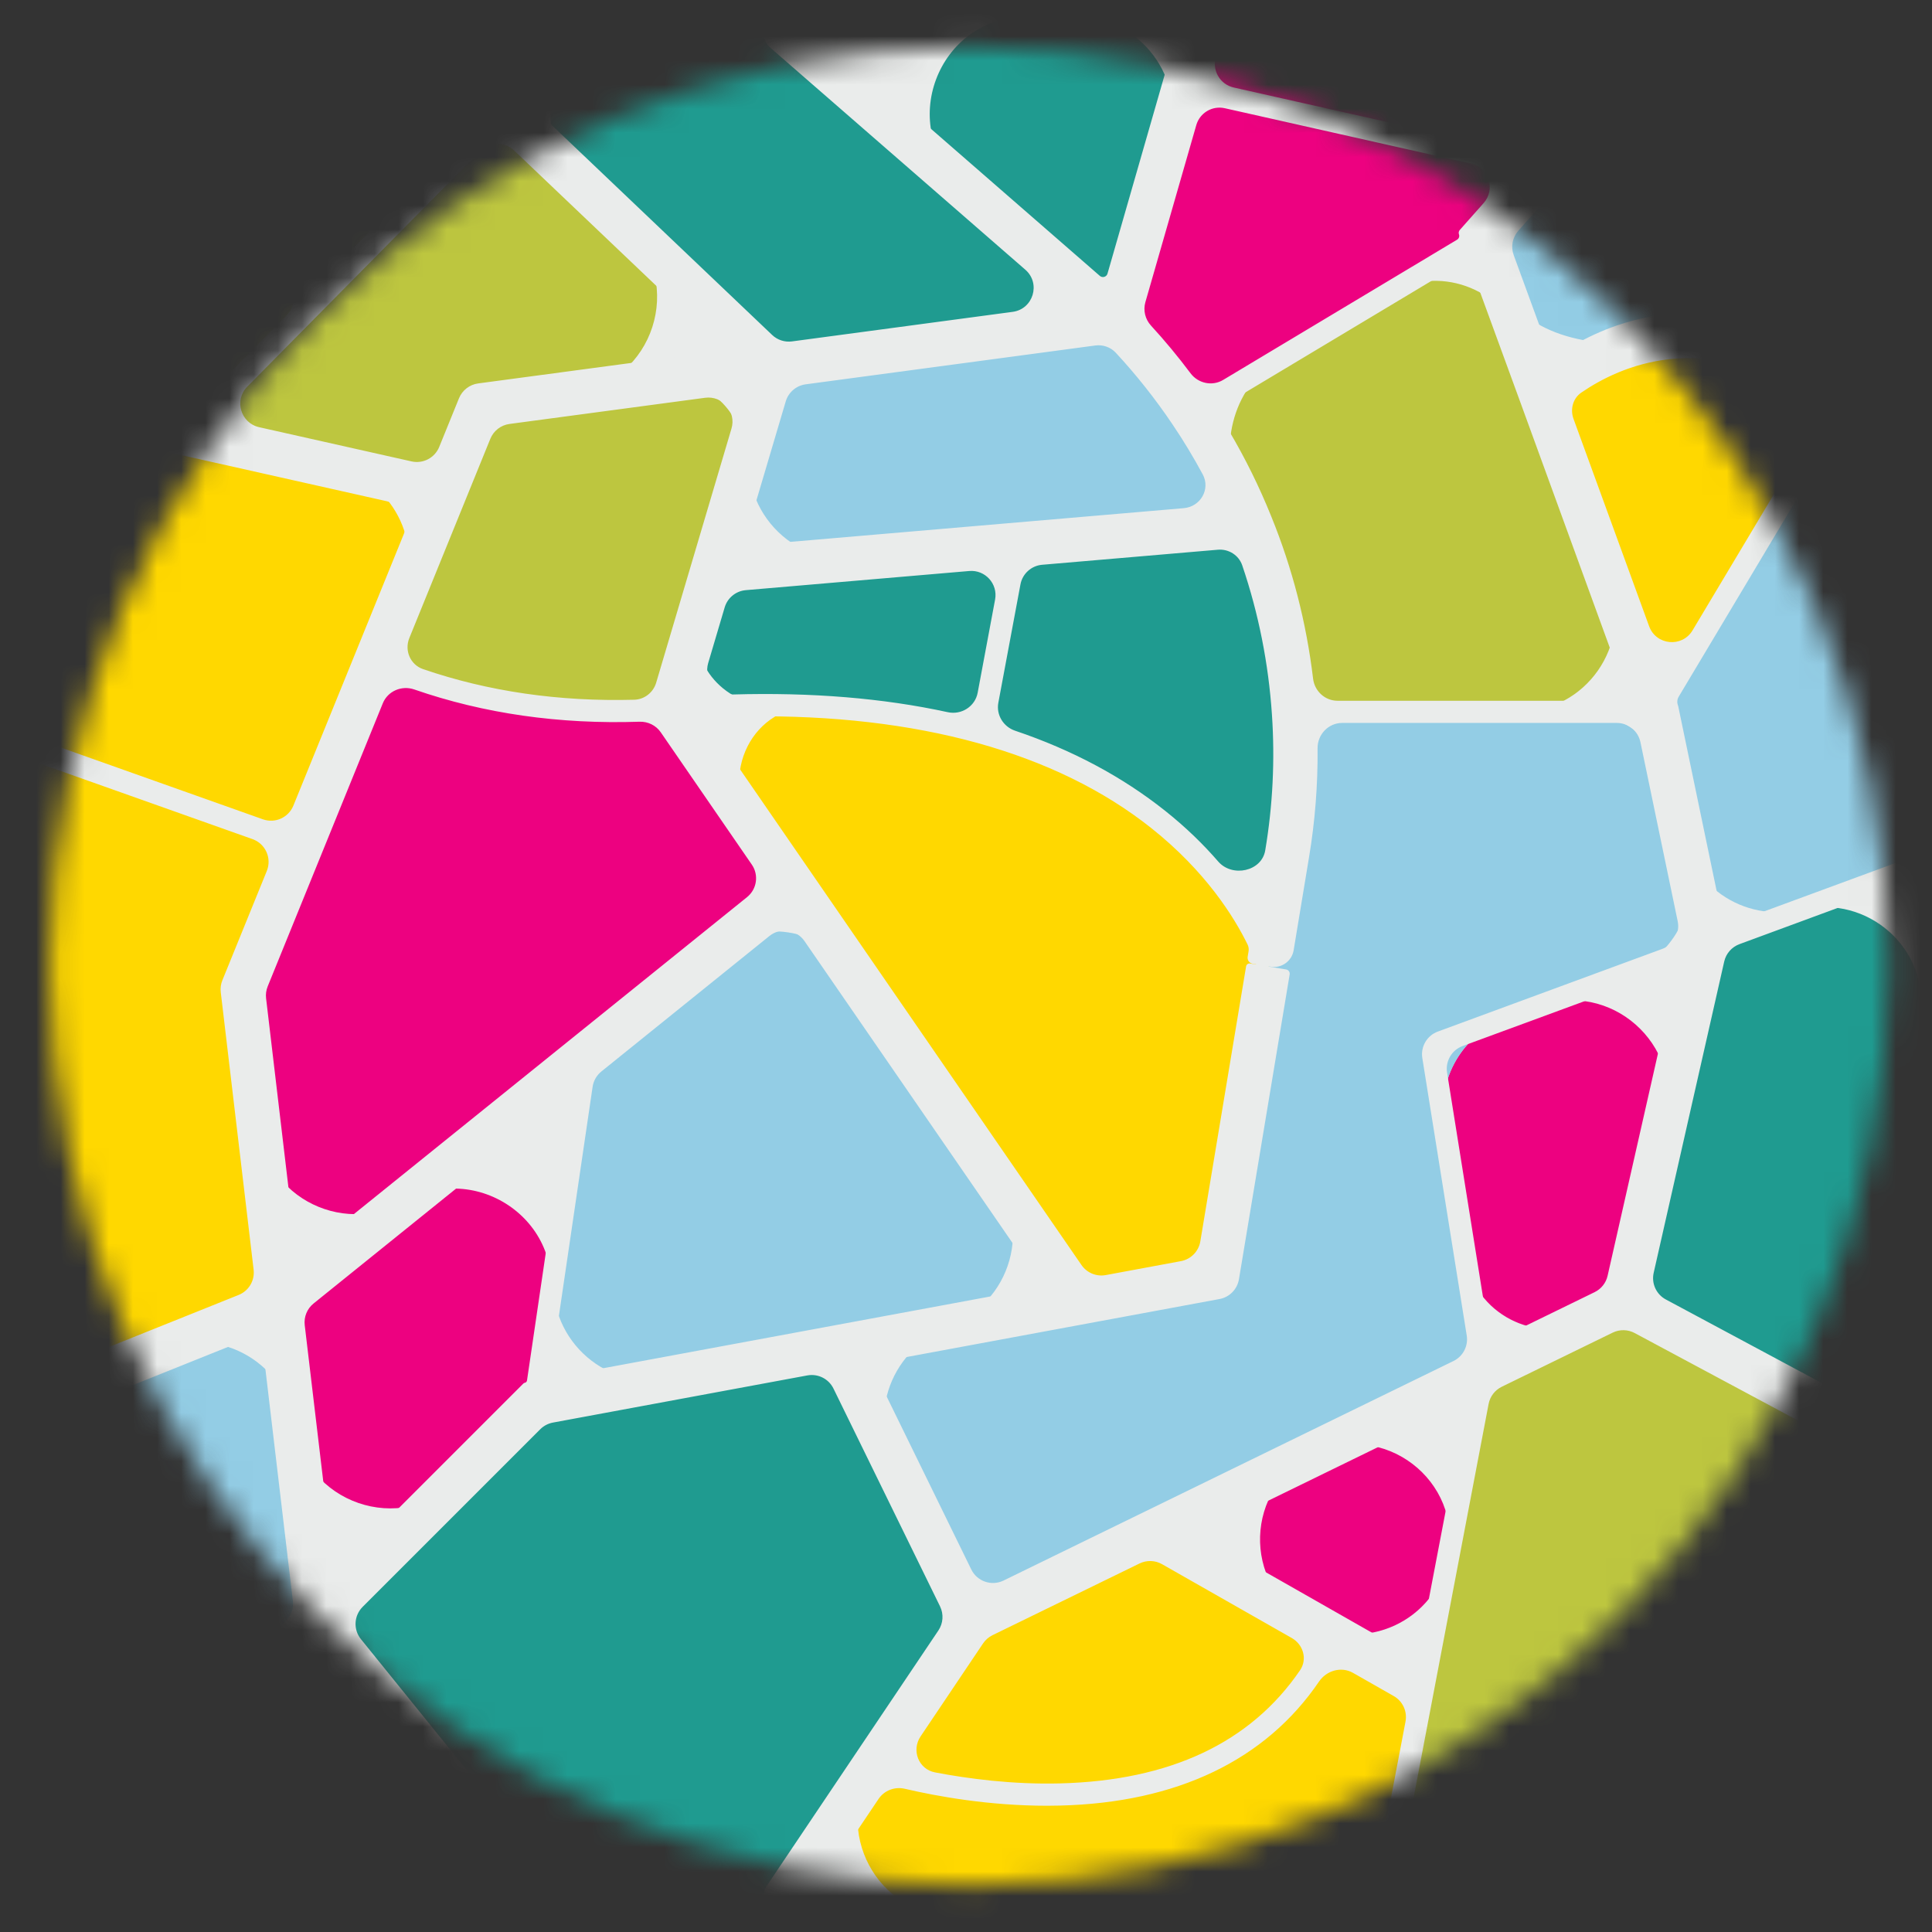
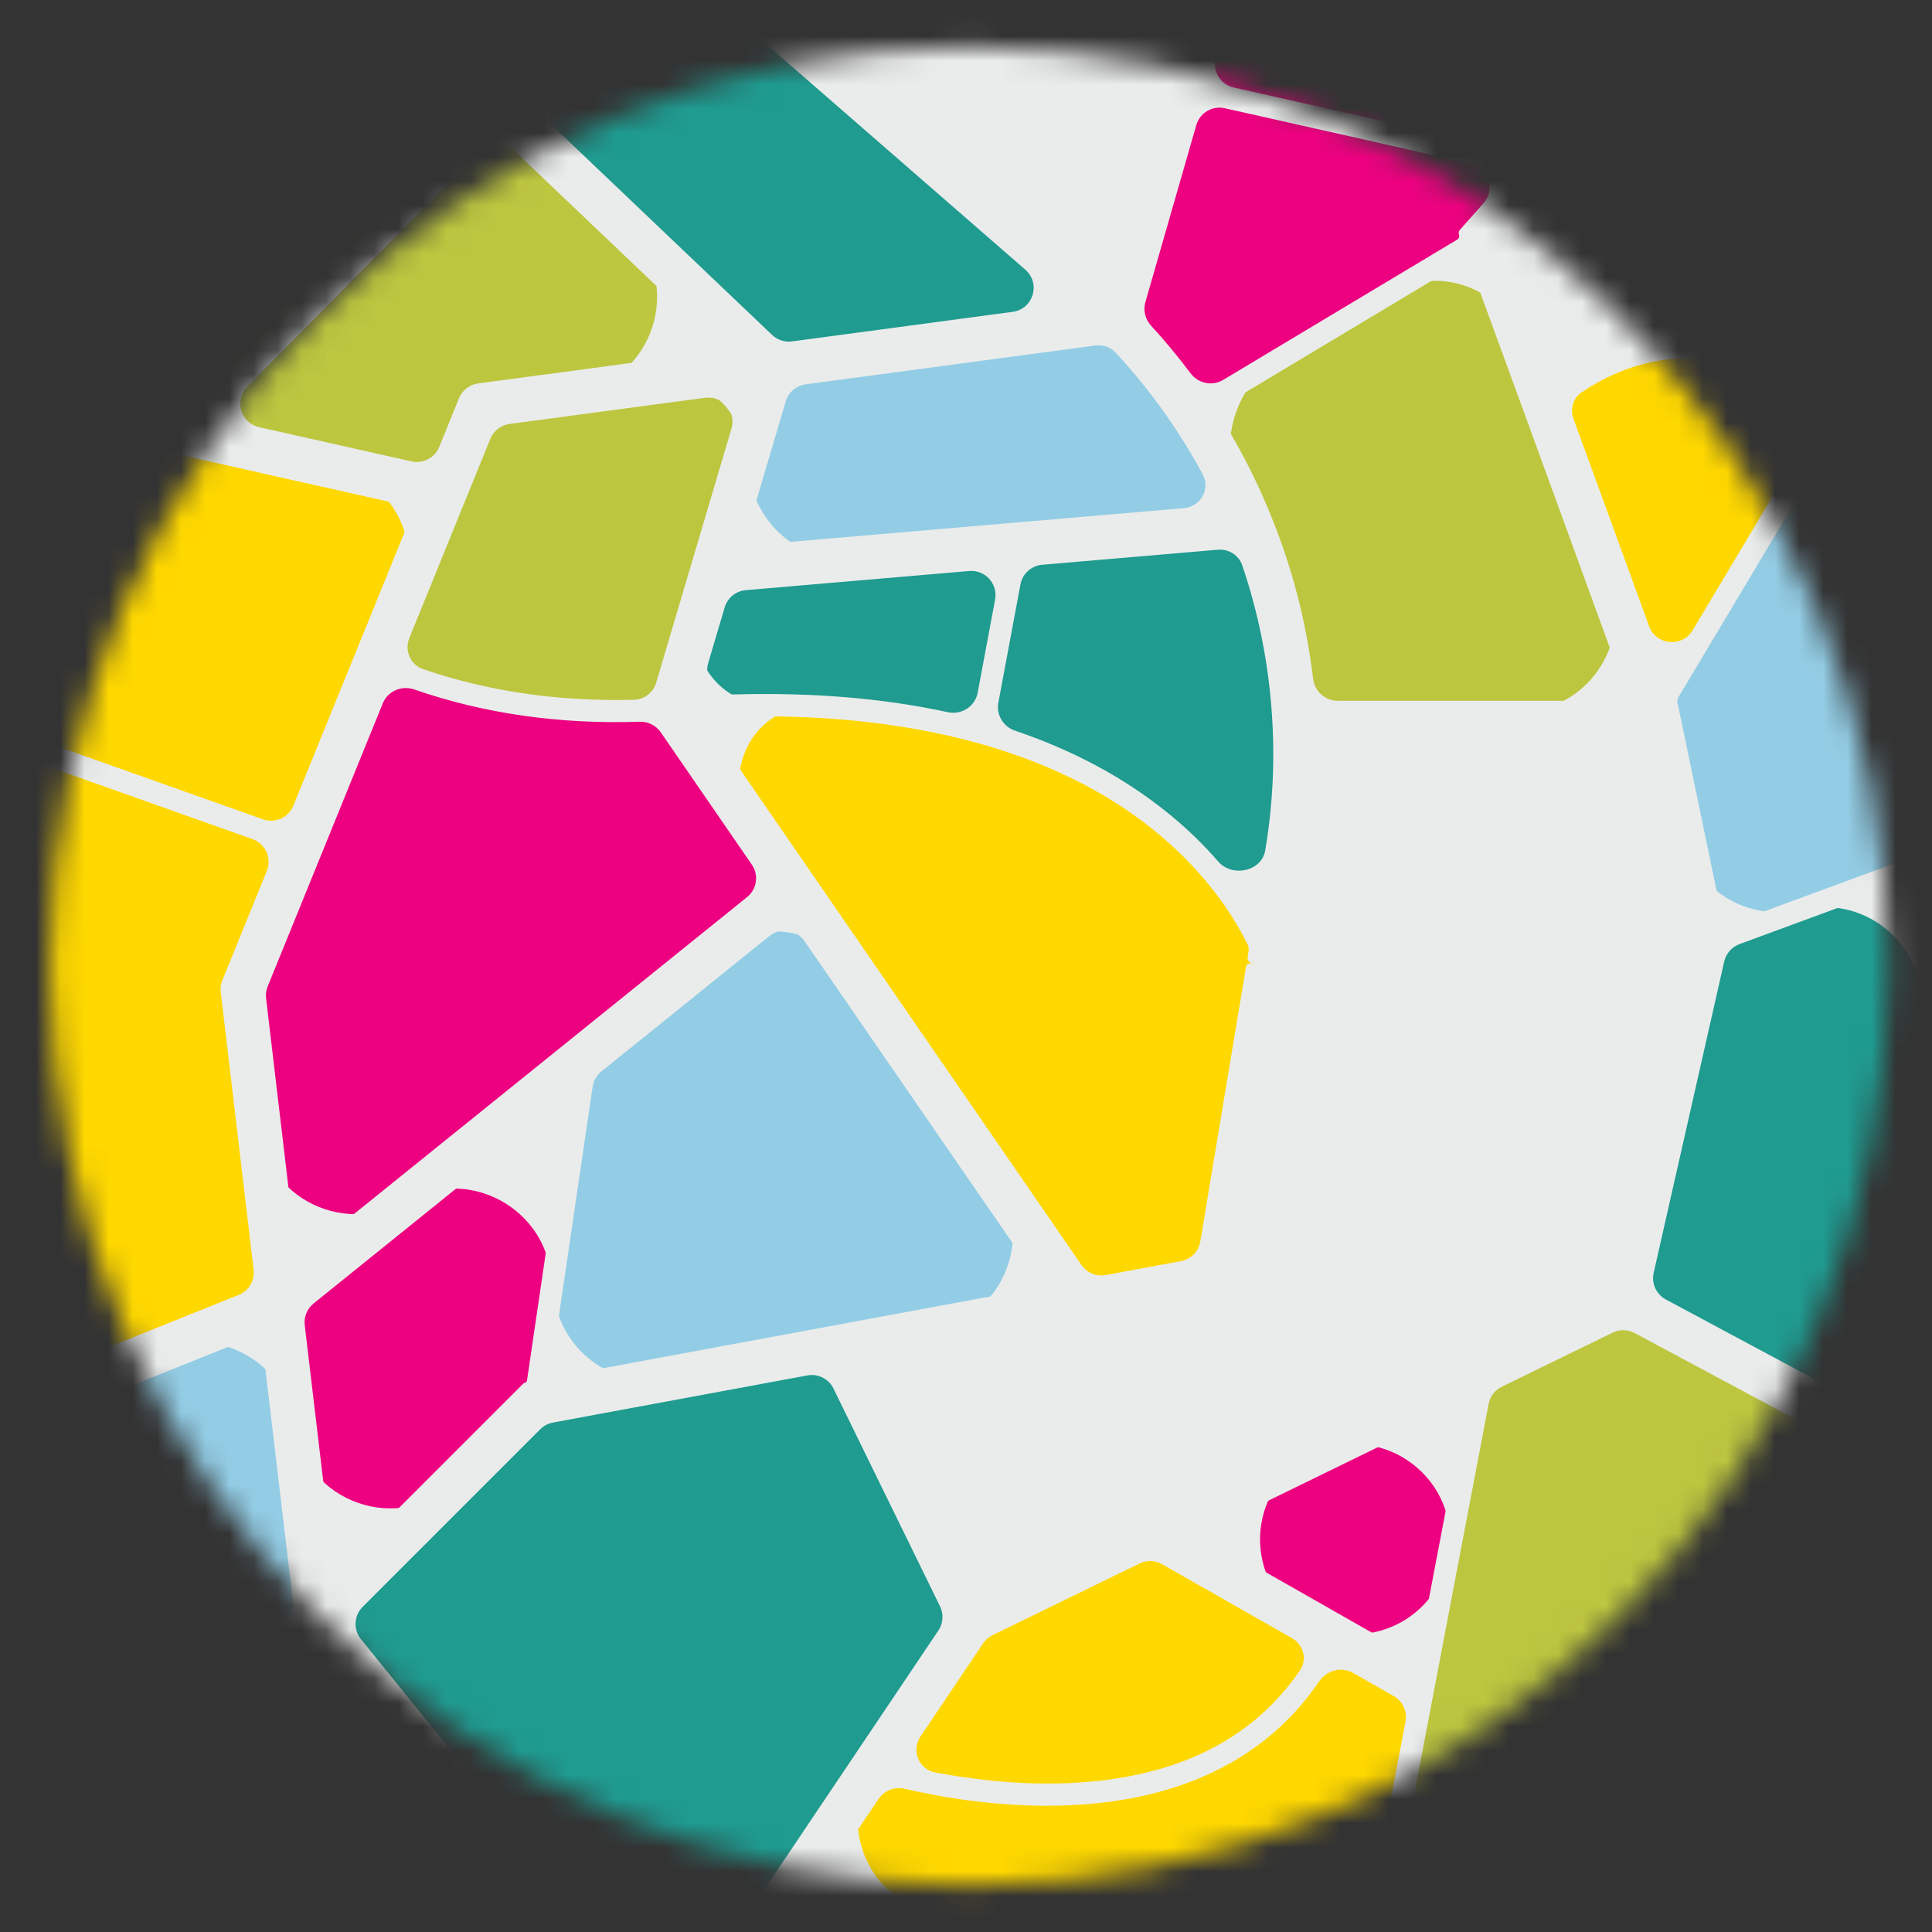
<svg xmlns="http://www.w3.org/2000/svg" width="80" height="80" viewBox="0 0 80 80" fill="none">
  <rect x="0" y="0" width="80" height="80" fill="#333333" stroke="none" />
  <mask id="mask0_2030_5699" style="mask-type:luminance" maskUnits="userSpaceOnUse" x="2" y="1" width="77" height="78">
    <path d="M40.129 78.067C61.152 78.067 78.195 61.024 78.195 40C78.195 18.976 61.152 1.933 40.129 1.933C19.105 1.933 2.062 18.976 2.062 40C2.062 61.024 19.105 78.067 40.129 78.067Z" fill="white" />
  </mask>
  <g mask="url(#mask0_2030_5699)">
    <path d="M40.437 256.36C159.83 256.36 256.617 159.573 256.617 40.18C256.617 -79.213 159.83 -176 40.437 -176C-78.956 -176 -175.743 -79.213 -175.743 40.18C-175.743 159.573 -78.956 256.36 40.437 256.36Z" fill="#EAECEB" />
    <path d="M77.456 59.392C78.756 60.088 79.567 61.443 79.567 62.917V75.352C79.567 77.561 77.776 79.352 75.567 79.352H61.964C59.455 79.352 57.566 77.069 58.035 74.605L58.935 69.871L61.058 58.737C61.294 57.499 62.1 56.445 63.233 55.892L65.419 54.825C66.574 54.261 67.93 54.286 69.063 54.894L77.456 59.392Z" fill="#BDC63F" />
    <path d="M74.183 37.811C76.795 36.849 79.567 38.781 79.567 41.565V53.841C79.567 56.864 76.342 58.795 73.677 57.367L69.943 55.365C68.357 54.516 67.534 52.711 67.931 50.956L70.131 41.246C70.43 39.925 71.378 38.846 72.649 38.377L74.183 37.811Z" fill="#1F9B90" />
    <path d="M76.403 16.424C77.289 14.939 79.567 15.567 79.567 17.296V33.038C79.567 34.714 78.523 36.212 76.951 36.791L74.966 37.523C72.672 38.368 70.164 36.977 69.666 34.584L68.921 31.004C68.717 30.022 68.889 28.999 69.404 28.138L76.403 16.424Z" fill="#93CDE5" />
-     <path d="M79.565 0.692C79.566 0.692 79.567 0.693 79.567 0.694V10.021C79.567 10.742 79.372 11.451 79.002 12.07L78.74 12.51C77.502 14.585 74.731 14.956 72.415 14.269C70.889 13.817 69.508 13.828 68.322 14.066C65.998 14.533 62.898 13.829 62.084 11.603C61.679 10.495 61.914 9.254 62.697 8.371L68.31 2.039C69.069 1.182 70.159 0.692 71.303 0.692H79.565Z" fill="#93CDE5" />
    <path d="M76.401 16.425C76.401 16.425 76.401 16.425 76.401 16.426L70.209 26.788C69.565 27.866 67.959 27.714 67.529 26.535L64.698 18.769C64.173 17.33 64.511 15.679 65.862 14.957C68.063 13.779 71.874 12.852 76.401 16.425C76.401 16.425 76.401 16.425 76.401 16.425Z" fill="#FFD800" />
-     <path d="M63.701 41.672C66.678 40.576 69.685 43.216 68.984 46.309L67.633 52.27C67.396 53.318 66.697 54.201 65.732 54.672C63.593 55.716 61.053 54.397 60.678 52.047L59.798 46.549C59.496 44.661 60.572 42.824 62.366 42.163L63.701 41.672Z" fill="#ED0180" />
-     <path d="M65.35 29.477C67.245 29.477 68.88 30.807 69.266 32.663L69.909 35.754C70.312 37.694 69.234 39.637 67.374 40.322L62.367 42.165C60.574 42.825 59.498 44.663 59.8 46.551L60.967 53.845C61.245 55.584 60.353 57.3 58.77 58.072L47.693 63.474L43.829 65.36C41.845 66.328 39.452 65.506 38.482 63.523L37.013 60.519C35.849 58.142 37.275 55.311 39.877 54.828L44.735 53.928L47.633 53.391C49.288 53.084 50.573 51.774 50.849 50.114L52.526 40.027C52.527 40.024 52.527 40.021 52.527 40.019C52.527 40.016 52.527 40.013 52.528 40.01L53.296 35.36C53.585 33.643 53.689 31.918 53.62 30.215C53.605 29.834 53.891 29.504 54.272 29.477H65.35Z" fill="#93CDE5" />
    <path d="M60.61 0.692C64.059 0.692 65.892 4.765 63.603 7.346L61.833 9.342C61.562 9.647 61.247 9.909 60.897 10.119L50.641 16.267C49.897 16.713 48.938 16.495 48.411 15.806C47.743 14.932 47.015 14.099 46.222 13.31C46.206 13.294 46.216 13.266 46.239 13.263C46.249 13.262 46.258 13.254 46.261 13.244L49.039 3.586C49.532 1.873 51.1 0.692 52.883 0.692H60.61Z" fill="#ED0180" />
    <path d="M63.843 16.414C63.843 16.415 63.842 16.415 63.843 16.416L66.646 24.105C67.597 26.714 65.665 29.475 62.888 29.475H54.272C53.892 29.502 53.564 29.215 53.528 28.837C53.297 26.381 52.71 23.987 51.789 21.724C51.657 21.395 51.517 21.068 51.371 20.744C50.426 18.654 50.969 16.069 52.937 14.89L57.471 12.172C59.523 10.942 62.188 11.885 63.01 14.132L63.843 16.412C63.844 16.413 63.844 16.413 63.843 16.414Z" fill="#BDC63F" />
    <path d="M54.383 60.209C57.29 58.791 60.57 61.299 59.964 64.476C59.459 67.122 56.502 68.487 54.161 67.155C51.416 65.592 51.544 61.594 54.383 60.209Z" fill="#ED0180" />
    <path d="M56.449 68.457C57.936 69.303 58.72 71.001 58.4 72.681L57.75 76.099C57.391 77.987 55.742 79.352 53.821 79.352H39.517C36.315 79.352 34.411 75.778 36.197 73.121L39.636 68.003C40.029 67.418 40.569 66.948 41.202 66.639L45.794 64.398C46.981 63.819 48.378 63.863 49.527 64.517L56.449 68.457Z" fill="#FFD800" />
    <path d="M53.583 29.526C53.714 31.453 53.624 33.411 53.296 35.36C53.104 36.523 50.889 36.884 50.118 35.993C47.474 32.94 42.158 29.258 31.871 29.2C29.913 29.189 28.404 27.337 28.96 25.46C29.287 24.359 30.254 23.57 31.398 23.472L48.854 21.977C50.599 21.828 52.271 22.824 52.736 24.513C53.185 26.143 53.47 27.822 53.583 29.526Z" fill="#1F9B90" />
    <path d="M52.527 40.014C52.527 40.02 52.526 40.026 52.525 40.032L50.849 50.114C50.573 51.774 49.287 53.084 47.633 53.391L47.286 53.455C45.734 53.743 44.158 53.092 43.262 51.792L32.895 36.746L31.218 34.311C29.703 32.11 31.159 29.116 33.828 29.259C49.426 30.091 52.419 39.67 52.526 40.015C52.526 40.015 52.527 40.014 52.527 40.014Z" fill="#FFD800" />
    <path d="M51.789 21.724C51.789 21.725 51.788 21.726 51.788 21.726L35.344 23.134C32.536 23.375 30.367 20.714 31.167 18.012L31.273 17.654C31.721 16.142 33.015 15.035 34.577 14.825L44.232 13.53C45.463 13.365 46.716 13.768 47.525 14.71C48.17 15.462 48.766 16.247 49.315 17.061C50.306 18.528 51.134 20.093 51.789 21.724C51.789 21.724 51.789 21.724 51.789 21.724Z" fill="#93CDE5" />
-     <path d="M44.56 0.692C47.22 0.692 49.139 3.24 48.404 5.797L46.27 13.22C46.263 13.245 46.241 13.263 46.215 13.266C46.196 13.269 46.176 13.262 46.162 13.248C45.767 12.863 45.358 12.485 44.939 12.115L39.879 7.709C37.09 5.28 38.808 0.692 42.506 0.692H44.56Z" fill="#1F9B90" />
    <path d="M44.939 12.115C45.456 12.572 45.185 13.404 44.501 13.496L33.91 14.917C32.709 15.078 31.498 14.685 30.62 13.849L24.046 7.589C21.43 5.099 23.193 0.692 26.804 0.692H30.323C31.289 0.692 32.222 1.041 32.95 1.675L44.939 12.115Z" fill="#1F9B90" />
    <path d="M29.538 39.451C31.35 37.99 34.022 38.379 35.342 40.295L41.235 48.847C42.88 51.234 41.52 54.522 38.67 55.05L34.696 55.786L27.647 57.094C24.949 57.594 22.56 55.292 22.96 52.578L24.039 45.25C24.185 44.254 24.702 43.35 25.485 42.719L29.538 39.451Z" fill="#93CDE5" />
    <path d="M31.709 56.34C33.474 56.013 35.242 56.902 36.031 58.516L39.222 65.037C39.849 66.32 39.745 67.841 38.948 69.026L33.198 77.583C32.455 78.689 31.21 79.352 29.878 79.352H24.954C23.746 79.352 22.603 78.806 21.844 77.867L15.409 69.909C14.123 68.318 14.245 66.012 15.692 64.566L21.267 58.992C21.838 58.42 22.57 58.035 23.365 57.888L31.709 56.34Z" fill="#1F9B90" />
    <path d="M27.808 29.354C27.807 29.354 27.806 29.355 27.807 29.355L31.227 34.323C32.168 35.689 31.897 37.548 30.606 38.589L24.266 43.701L17.217 49.385C14.768 51.359 11.103 49.864 10.734 46.74L10.172 41.978C10.092 41.308 10.184 40.628 10.438 40.003L15.546 27.434C15.547 27.43 15.551 27.427 15.555 27.427C15.556 27.427 15.558 27.428 15.559 27.428C18.903 28.91 22.948 29.73 27.808 29.354Z" fill="#ED0180" />
    <path d="M29.501 23.634C29.501 23.634 29.502 23.635 29.501 23.635L28.381 27.413C28.035 28.582 27.003 29.431 25.784 29.444C21.812 29.484 18.425 28.701 15.557 27.428C15.556 27.427 15.555 27.427 15.555 27.427C15.551 27.427 15.548 27.424 15.55 27.42L18.422 20.356L18.998 18.941C19.539 17.612 20.751 16.674 22.173 16.484L27.323 15.796C29.523 15.502 31.295 17.573 30.665 19.702L29.5 23.634C29.5 23.634 29.5 23.634 29.501 23.634Z" fill="#BDC63F" />
    <path d="M25.963 9.414C28.396 11.73 27.064 15.831 23.735 16.276L21.426 16.584C20.467 16.713 19.65 17.345 19.285 18.241C18.788 19.463 17.481 20.146 16.195 19.857L4.029 17.125C2.203 16.715 0.905 15.094 0.905 13.222V4.692C0.905 2.483 2.696 0.692 4.905 0.692H15.203C16.23 0.692 17.217 1.087 17.961 1.795L25.963 9.414Z" fill="#BDC63F" />
    <path d="M16.311 50.114C19.144 47.83 23.308 50.21 22.778 53.811L22.338 56.804C22.212 57.655 21.816 58.442 21.208 59.05L18.975 61.283C16.613 63.645 12.569 62.243 12.175 58.926L11.842 56.124C11.68 54.757 12.232 53.402 13.304 52.538L16.311 50.114Z" fill="#ED0180" />
-     <path d="M10.003 70.254C11.683 68.574 14.448 68.72 15.942 70.567L17.777 72.837C19.892 75.453 18.03 79.352 14.666 79.352H10.562C6.998 79.352 5.214 75.043 7.733 72.524L10.003 70.254Z" fill="#6C3F99" />
    <path d="M13.816 19.323C16.228 19.864 17.576 22.442 16.645 24.733L15.549 27.427L10.437 40.003C10.183 40.628 10.091 41.308 10.17 41.978L11.222 50.886C11.434 52.681 10.417 54.394 8.74 55.067L6.395 56.009C3.767 57.064 0.905 55.129 0.905 52.297V21.421C0.905 18.859 3.281 16.957 5.781 17.519L13.816 19.323Z" fill="#FFD800" />
    <path d="M6.735 55.872C9.178 54.891 11.886 56.498 12.197 59.113L12.918 65.183C13.062 66.4 12.641 67.616 11.774 68.483L7.733 72.524C5.214 75.043 0.905 73.259 0.905 69.695V60.917C0.905 59.283 1.899 57.814 3.415 57.205L6.735 55.872Z" fill="#93CDE5" />
    <path fill-rule="evenodd" clip-rule="evenodd" d="M16.802 0.691C16.452 1.058 16.466 1.639 16.833 1.989L19.174 4.217C19.579 4.603 19.589 5.246 19.195 5.644L14.619 10.274C14.306 10.59 13.822 10.665 13.448 10.425C11.778 9.354 8.197 6.465 9.193 1.868C9.3 1.373 9.046 0.851 8.565 0.692C8.085 0.532 7.561 0.792 7.443 1.285C6.736 4.251 7.478 7.082 9.613 9.521C10.315 10.322 11.066 10.964 11.716 11.447C12.234 11.831 12.327 12.592 11.874 13.051L8.303 16.663C8.061 16.908 7.709 17.011 7.373 16.936L2 15.73C1.506 15.619 1.016 15.93 0.905 16.424C0.794 16.918 1.105 17.408 1.599 17.519L16.015 20.755C16.619 20.891 16.956 21.535 16.723 22.108L12.148 33.36C11.946 33.855 11.391 34.105 10.887 33.926L1.493 30.59C1.254 30.505 0.992 30.63 0.907 30.869C0.822 31.107 0.947 31.369 1.186 31.454L10.456 34.746C10.993 34.937 11.262 35.537 11.048 36.065L9.208 40.591C9.144 40.747 9.121 40.917 9.141 41.085L10.502 52.576C10.555 53.025 10.301 53.453 9.881 53.621L1.415 57.019C0.945 57.208 0.716 57.742 0.905 58.212C1.094 58.682 1.628 58.91 2.098 58.721L9.604 55.708C10.215 55.463 10.892 55.865 10.969 56.519L12.127 66.295C12.163 66.599 12.058 66.903 11.841 67.12L0.906 78.055C0.548 78.413 0.548 78.994 0.906 79.352C1.265 79.71 1.845 79.71 2.203 79.352L12.288 69.266C12.708 68.846 13.4 68.882 13.773 69.344L21.755 79.216C22.073 79.61 22.651 79.671 23.044 79.353C23.438 79.034 23.5 78.457 23.181 78.063L14.945 67.874C14.623 67.476 14.654 66.9 15.015 66.538L22.371 59.182C22.514 59.039 22.697 58.943 22.896 58.906L33.432 56.953C33.873 56.872 34.315 57.094 34.512 57.497L38.925 66.516C39.082 66.837 39.056 67.217 38.857 67.514L31.761 78.073C31.478 78.494 31.59 79.064 32.011 79.347C32.431 79.629 33.001 79.517 33.284 79.097L36.38 74.489C36.618 74.135 37.053 73.972 37.469 74.07C38.82 74.386 40.961 74.772 43.358 74.772H43.36C43.53 74.772 43.701 74.769 43.875 74.765H43.875L43.877 74.765L43.883 74.765C48.734 74.648 52.406 72.882 54.62 69.627C54.932 69.169 55.542 68.995 56.024 69.269L57.711 70.23C58.083 70.441 58.279 70.866 58.199 71.286L56.767 78.816C56.719 79.066 56.883 79.306 57.132 79.353C57.381 79.4 57.621 79.237 57.668 78.988L61.64 58.135C61.699 57.825 61.9 57.562 62.184 57.423L66.779 55.181C67.068 55.04 67.407 55.047 67.69 55.199L78.326 60.898C78.772 61.137 79.328 60.969 79.567 60.523C79.806 60.077 79.638 59.521 79.192 59.282L68.978 53.808C68.582 53.596 68.376 53.144 68.475 52.706L71.396 39.814C71.471 39.483 71.708 39.214 72.025 39.096L79.296 36.415C79.533 36.327 79.654 36.064 79.567 35.827C79.479 35.589 79.216 35.468 78.979 35.555L72.475 37.95C71.901 38.162 71.274 37.814 71.15 37.216L69.494 29.254C69.49 29.235 69.484 29.216 69.478 29.198C69.436 29.083 69.448 28.955 69.51 28.851L79.725 11.751C79.854 11.534 79.783 11.252 79.566 11.123C79.349 10.993 79.067 11.064 78.937 11.281L77.074 14.405C76.771 14.911 76.098 15.043 75.598 14.729C71.225 11.978 67.559 12.982 65.371 14.177C64.79 14.494 64.031 14.262 63.804 13.64L62.679 10.562C62.553 10.217 62.626 9.83 62.87 9.555L69.582 1.985C69.918 1.607 69.883 1.027 69.504 0.691C69.126 0.355 68.546 0.39 68.21 0.769L63.645 5.917C63.403 6.189 63.032 6.309 62.677 6.229L51.085 3.623C50.524 3.497 50.184 2.924 50.344 2.371L50.5 1.827C50.64 1.34 50.359 0.832 49.872 0.692C49.386 0.552 48.877 0.833 48.737 1.32L45.859 11.331C45.819 11.469 45.649 11.518 45.541 11.423L33.115 0.603C32.733 0.27 32.153 0.31 31.821 0.692C31.488 1.074 31.528 1.654 31.91 1.986L42.457 11.168C43.106 11.733 42.786 12.799 41.933 12.913L32.795 14.137C32.495 14.177 32.192 14.079 31.973 13.87L18.098 0.66C17.731 0.311 17.151 0.325 16.802 0.691ZM52.014 39.931C52.013 39.93 52.012 39.929 52.011 39.929L51.869 39.905C51.732 39.883 51.64 39.754 51.663 39.617L51.7 39.393C51.716 39.297 51.702 39.199 51.66 39.112C51.102 37.97 49.925 36.079 47.672 34.289C43.721 31.149 37.987 29.571 30.963 29.664C30.181 29.675 29.745 30.552 30.189 31.197L44.782 52.382C45.006 52.707 45.4 52.87 45.788 52.798L48.899 52.221C49.312 52.145 49.634 51.817 49.703 51.402L51.598 40.016C51.611 39.936 51.687 39.882 51.767 39.896L52.01 39.936C52.012 39.936 52.015 39.934 52.014 39.931ZM48.243 33.571C46.463 32.157 44.389 31.052 42.032 30.257C41.547 30.093 41.245 29.602 41.339 29.099L42.255 24.198C42.337 23.757 42.705 23.424 43.153 23.386L50.429 22.763C50.875 22.724 51.295 22.987 51.439 23.412C52.114 25.399 52.526 27.47 52.668 29.588C52.796 31.467 52.703 33.356 52.391 35.21C52.247 36.085 51.025 36.344 50.444 35.674C49.848 34.986 49.122 34.269 48.243 33.571ZM40.136 23.644C40.795 23.588 41.326 24.175 41.205 24.824L40.483 28.686C40.376 29.255 39.81 29.614 39.244 29.49C36.575 28.909 33.604 28.663 30.342 28.757C29.65 28.776 29.128 28.118 29.325 27.454L30.008 25.149C30.125 24.755 30.472 24.472 30.882 24.437L40.136 23.644ZM49.803 19.644C50.131 20.255 49.71 20.983 49.018 21.042L32.223 22.481C31.521 22.541 30.978 21.876 31.179 21.2L32.536 16.62C32.648 16.243 32.971 15.966 33.362 15.914L45.354 14.306C45.668 14.264 45.985 14.373 46.201 14.605C47.056 15.527 47.845 16.522 48.554 17.577C49.004 18.242 49.42 18.933 49.803 19.644ZM26.262 28.975C26.686 28.963 27.05 28.675 27.171 28.269L30.289 17.746C30.495 17.051 29.916 16.375 29.198 16.471L21.098 17.555C20.742 17.602 20.439 17.837 20.304 18.169L16.949 26.421C16.74 26.936 16.99 27.525 17.516 27.706C20.216 28.633 23.146 29.058 26.262 28.975ZM19.006 16.491C19.142 16.159 19.445 15.924 19.8 15.877L27.92 14.79C28.752 14.678 29.084 13.653 28.477 13.074L21.287 6.229C20.892 5.853 20.269 5.863 19.886 6.25L10.238 16.011C9.686 16.569 9.964 17.517 10.73 17.689L17.042 19.106C17.518 19.213 18.003 18.959 18.187 18.507L19.006 16.491ZM49.536 5.18C49.682 4.671 50.2 4.364 50.716 4.481L60.905 6.771C61.648 6.938 61.939 7.841 61.434 8.41L60.447 9.522C60.403 9.572 60.389 9.643 60.413 9.706C60.443 9.788 60.41 9.88 60.335 9.925L50.646 15.733C50.195 16.003 49.613 15.877 49.297 15.456C48.784 14.77 48.238 14.112 47.662 13.484C47.421 13.222 47.329 12.854 47.428 12.511L49.536 5.18ZM38.119 71.901C37.732 72.477 38.035 73.261 38.717 73.391C40.096 73.655 41.931 73.896 43.883 73.847C48.449 73.733 51.786 72.159 53.832 69.162C54.142 68.708 53.969 68.1 53.492 67.828L48.119 64.77C47.832 64.606 47.483 64.595 47.186 64.74L41.097 67.71C40.939 67.788 40.804 67.905 40.706 68.051L38.119 71.901ZM70.085 26.102C69.653 26.825 68.576 26.723 68.287 25.932L65.156 17.345C65.011 16.947 65.129 16.497 65.478 16.257C67.082 15.155 70.519 13.613 74.825 16.416C75.254 16.695 75.365 17.267 75.103 17.706L70.085 26.102ZM59.747 11.347C60.286 11.024 60.985 11.272 61.201 11.861L62.981 16.73L66.969 27.675C67.207 28.327 66.724 29.017 66.03 29.017H55.384C54.865 29.017 54.434 28.619 54.372 28.103C54.095 25.788 53.515 23.532 52.64 21.384C52.149 20.165 51.567 18.983 50.901 17.857C50.613 17.369 50.759 16.735 51.244 16.444L59.747 11.347ZM58.91 59.02C59.65 58.659 60.485 59.297 60.331 60.106L58.957 67.305C58.829 67.979 58.076 68.326 57.48 67.987L51.304 64.471C50.605 64.074 50.638 63.056 51.36 62.704L58.91 59.02ZM66.03 53.505C66.303 53.372 66.5 53.123 66.567 52.828L69.058 41.835C69.233 41.062 68.481 40.402 67.737 40.675L60.562 43.315C60.114 43.48 59.845 43.94 59.92 44.412L61.499 54.28C61.605 54.943 62.321 55.315 62.925 55.02L66.03 53.505ZM68.837 39.29C69.301 39.119 69.571 38.633 69.47 38.148L67.927 30.731C67.83 30.267 67.421 29.935 66.948 29.935H55.578C55.006 29.935 54.552 30.413 54.558 30.985C54.571 32.502 54.452 34.018 54.202 35.511L53.567 39.348C53.492 39.799 53.067 40.103 52.617 40.029L52.559 40.019C52.551 40.018 52.542 40.017 52.534 40.017L52.513 40.018C52.513 40.018 52.513 40.018 52.513 40.018C52.512 40.018 52.512 40.02 52.513 40.02L53.255 40.143C53.353 40.159 53.419 40.252 53.402 40.35L51.302 52.971C51.233 53.386 50.911 53.714 50.498 53.79L37.345 56.228C36.694 56.349 36.338 57.056 36.629 57.651L40.218 64.987C40.46 65.483 41.059 65.689 41.555 65.447L60.185 56.357C60.581 56.164 60.804 55.735 60.734 55.3L58.895 43.811C58.82 43.339 59.089 42.88 59.537 42.715L68.837 39.29ZM12.984 53.975C12.716 54.191 12.578 54.529 12.618 54.871L13.592 63.079C13.691 63.908 14.702 64.259 15.293 63.668L21.673 57.288C21.689 57.272 21.709 57.261 21.732 57.257C21.779 57.248 21.815 57.211 21.822 57.163L23.172 47.989C23.305 47.089 22.264 46.494 21.555 47.065L12.984 53.975ZM24.539 45.001C24.576 44.752 24.705 44.526 24.901 44.368L31.861 38.757C32.314 38.391 32.982 38.489 33.312 38.968L42.301 52.013C42.712 52.609 42.372 53.431 41.66 53.563L24.139 56.811C23.465 56.936 22.868 56.361 22.967 55.682L24.539 45.001ZM31.131 35.801C31.428 36.232 31.342 36.818 30.935 37.147L13.707 51.036C13.095 51.53 12.178 51.156 12.086 50.375L11.018 41.339C10.998 41.171 11.021 41.001 11.085 40.844L15.851 29.123C16.057 28.614 16.634 28.37 17.153 28.549C20.033 29.548 23.159 29.996 26.484 29.885C26.831 29.874 27.163 30.036 27.36 30.322L31.131 35.801Z" fill="#EAECEB" />
  </g>
</svg>